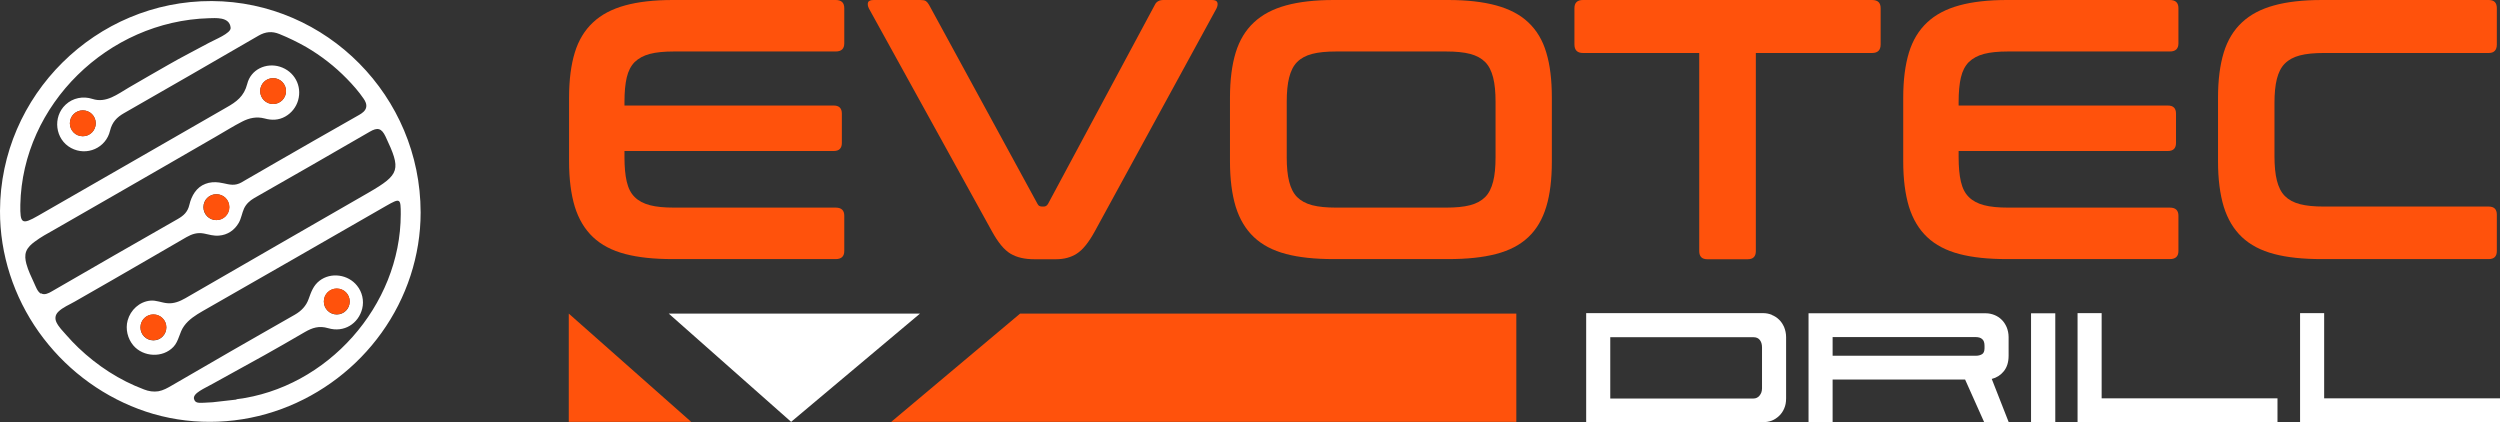
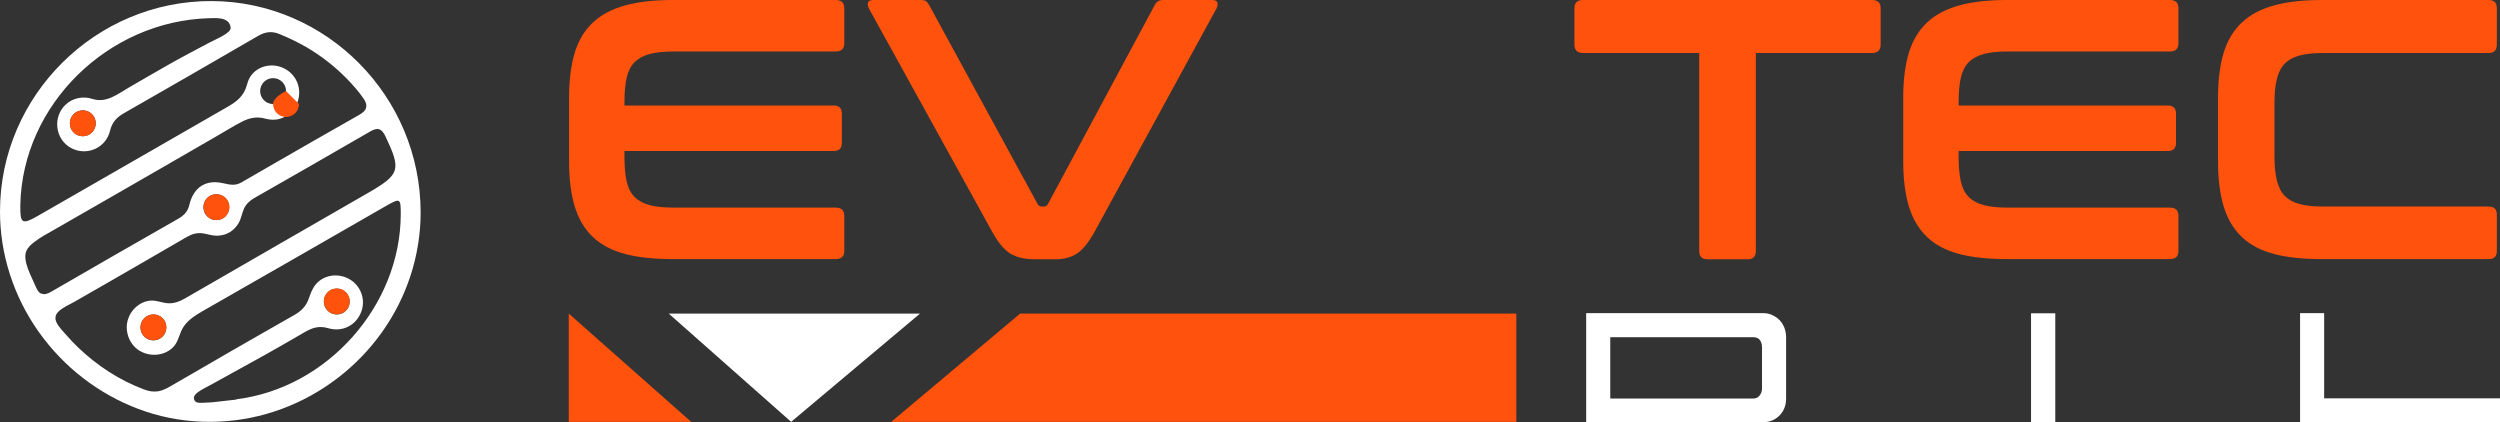
<svg xmlns="http://www.w3.org/2000/svg" id="Warstwa_2" data-name="Warstwa 2" viewBox="0 0 166.06 28.05">
  <rect x="0" y="0" width="166.06" height="28.05" fill="#333333" stroke="none" />
  <defs>
    <style>
      .cls-1 {
        fill: none;
      }

      .cls-1, .cls-2, .cls-3 {
        stroke-width: 0px;
      }

      .cls-2 {
        fill: #ff520c;
      }

      .cls-3 {
        fill: #ffffff;
      }
    </style>
  </defs>
  <g id="Warstwa_1-2" data-name="Warstwa 1">
    <g>
      <g>
        <path class="cls-3" d="m117.69,20.92c.18.07.35.18.48.31.14.13.25.3.34.5.08.2.13.42.13.66v4.07c0,.26-.04.48-.13.68-.08.19-.2.36-.34.49-.14.13-.3.24-.48.31-.18.07-.37.1-.56.1h-11.77v-7.24h11.77c.19,0,.38.04.56.11Zm-.82,5.36c.11-.12.17-.29.17-.48v-2.73c0-.2-.05-.36-.14-.48-.09-.12-.23-.19-.41-.19h-9.53v4.07h9.52c.15,0,.28-.06.4-.19Z" />
-         <path class="cls-3" d="m131.91,20.81c.19,0,.38.04.56.11.18.07.35.18.48.31.14.13.25.3.34.5.08.2.13.42.13.66v1.24c0,.43-.11.77-.32,1.03-.21.26-.48.43-.8.51l1.13,2.88h-1.63l-1.27-2.84h-8.8v2.84h-1.6v-7.24h11.77Zm-10.18,1.58v1.24h9.52c.15,0,.28-.03.4-.1.11-.06.17-.2.17-.4v-.16c0-.21-.05-.36-.16-.45-.1-.09-.25-.13-.43-.13h-9.5Z" />
        <path class="cls-3" d="m136.52,28.05h-1.61v-7.24h1.61v7.24Z" />
-         <path class="cls-3" d="m139.6,26.46h11.68v1.58h-13.28v-7.24h1.6v5.65Z" />
        <path class="cls-3" d="m154.38,26.46h11.68v1.58h-13.28v-7.24h1.6v5.65Z" />
      </g>
      <g>
        <g>
          <path class="cls-1" d="m25.65,13.7c-4.07,2.33-8.13,4.67-12.19,6.99-.45.26-.91.55-1.22.98-.31.43-.34.99-.71,1.39-.71.76-1.99.68-2.66-.09-.39-.45-.55-1.09-.38-1.67.2-.69.78-1.23,1.5-1.31.4-.04.75.14,1.14.17.43.04.83-.12,1.19-.33,4.05-2.35,8.12-4.68,12.18-7.02,2.09-1.2,2.15-1.51,1.12-3.72-.27-.57-.53-.62-1.05-.32-2.55,1.48-5.11,2.95-7.68,4.41-.29.16-.53.39-.67.69-.15.31-.19.65-.35.95-.27.5-.75.82-1.32.85-.35.02-.66-.07-1-.14-.43-.09-.78.02-1.15.24-.82.47-1.63.95-2.45,1.42-1.65.96-3.31,1.91-4.97,2.86-.36.2-.8.38-1.1.68-.2.2-.24.45-.12.7.15.32.42.58.65.84.26.29.53.58.81.85,1.25,1.2,2.73,2.16,4.36,2.77.3.11.63.17.95.12.33-.06.62-.22.9-.39.65-.38,1.31-.76,1.97-1.14,1.31-.76,2.63-1.52,3.94-2.27.75-.43,1.51-.86,2.26-1.29.42-.24.75-.58.91-1.04.16-.47.3-.9.72-1.21.76-.59,1.91-.42,2.5.33.33.43.47.99.34,1.52-.24,1-1.2,1.61-2.26,1.3-.61-.18-1.05-.03-1.54.25-2.18,1.27-2.99,1.71-6.11,3.43-.54.31-1.38.64-1.26,1.03.1.34.35.25,1.23.21.45-.05,1.02-.11,1.59-.18,6.04-.74,10.91-6.22,10.92-12.29,0-1.07-.03-1.1-.98-.55Z" />
          <path class="cls-1" d="m12.58,13.62c.13-.6.47-1.17,1.07-1.39.29-.11.6-.13.9-.09.4.05.78.22,1.18.12.22-.06.42-.19.61-.3.22-.13.44-.25.66-.38.43-.25.86-.49,1.28-.74.88-.51,1.75-1.01,2.63-1.51.98-.56,1.97-1.12,2.95-1.68.19-.11.41-.26.46-.49.05-.21-.06-.42-.17-.59-.32-.47-.72-.91-1.11-1.32-.79-.82-1.7-1.53-2.69-2.1-.57-.33-1.17-.62-1.79-.87-.49-.2-.92-.16-1.39.11-2.97,1.73-5.96,3.44-8.94,5.15-.47.27-.78.58-.92,1.16-.28,1.14-1.56,1.71-2.59,1.15-1.06-.57-1.24-2.06-.36-2.88.48-.45,1.16-.58,1.78-.38.9.3,1.67-.32,2.41-.75.87-.5,1.75-1.01,2.62-1.51.87-.5,1.81-.97,2.7-1.46.4-.22,1.48-.64,1.45-1-.05-.77-1.05-.64-1.44-.64C7.18,1.4,1.49,6.95,1.34,13.6c-.03,1.26.1,1.35,1.18.73,4.17-2.39,8.33-4.81,12.51-7.19.65-.37,1.17-.74,1.38-1.56.25-.97,1.27-1.43,2.17-1.15.96.3,1.49,1.28,1.21,2.24-.13.45-.44.84-.85,1.07-.44.25-.9.26-1.37.13-.53-.15-1.02-.04-1.5.21-.57.3-1.12.64-1.68.96-2.3,1.33-4.61,2.66-6.92,3.99-1.3.75-2.6,1.49-3.9,2.24-.43.25-.87.49-1.27.78-.23.17-.47.38-.57.65-.1.26-.06.55.01.82.12.45.33.87.52,1.29.11.24.21.56.45.7.23.13.5,0,.71-.12,2.79-1.62,5.59-3.22,8.39-4.82.38-.22.65-.46.76-.94Z" />
          <path class="cls-3" d="m14.07.07C6.37.04.02,6.33,0,14.01c0,.36.01.72.04,1.08.22,2.86,1.36,5.61,3.19,7.81,1.8,2.18,4.25,3.81,6.97,4.6,2.79.8,5.8.67,8.52-.34,2.65-.98,4.98-2.76,6.62-5.05,1.67-2.32,2.6-5.13,2.6-7.99v-.02C27.93,6.4,21.7.11,14.07.07ZM2.72,19.51c-.24-.14-.34-.47-.45-.7-.19-.42-.4-.84-.52-1.29-.07-.27-.11-.55-.01-.82.11-.28.34-.48.57-.65.4-.3.84-.54,1.27-.78,1.3-.74,2.6-1.49,3.9-2.24,2.31-1.33,4.61-2.65,6.92-3.99.56-.32,1.11-.67,1.68-.96.48-.25.97-.35,1.5-.21.47.13.93.12,1.37-.13.41-.23.72-.62.85-1.07.28-.97-.25-1.94-1.21-2.24-.9-.28-1.93.17-2.17,1.15-.21.82-.72,1.19-1.38,1.56-4.17,2.39-8.33,4.8-12.51,7.19-1.08.62-1.2.53-1.18-.73C1.49,6.95,7.18,1.4,13.88,1.21c.38,0,1.38-.13,1.44.64.03.36-1.05.78-1.45,1-.88.48-1.82.95-2.7,1.46-.87.5-1.75,1-2.62,1.51-.74.43-1.5,1.05-2.41.75-.62-.2-1.3-.07-1.78.38-.88.82-.7,2.31.36,2.88,1.04.56,2.32,0,2.59-1.15.14-.57.45-.89.92-1.16,2.98-1.71,5.97-3.42,8.94-5.15.47-.27.9-.31,1.39-.11.62.25,1.21.54,1.79.87.99.58,1.89,1.28,2.69,2.1.4.41.79.85,1.11,1.32.12.17.22.38.17.59-.05.23-.27.38-.46.49-.99.56-1.97,1.12-2.95,1.68-.88.5-1.76,1.01-2.63,1.51-.43.25-.86.49-1.28.74-.22.13-.44.25-.66.38-.19.11-.39.25-.61.3-.4.1-.78-.07-1.18-.12-.3-.04-.62-.02-.9.09-.6.22-.93.79-1.07,1.39-.11.48-.38.72-.76.94-2.8,1.6-5.6,3.2-8.39,4.82-.2.12-.48.26-.71.12Zm14.56-13.46c0-.47.38-.86.86-.86s.86.39.86.86-.38.86-.86.86-.86-.39-.86-.86Zm-10.92,2.14c0,.47-.38.86-.86.86s-.86-.38-.86-.86.38-.86.86-.86.86.38.86.86Zm8.87,5.57c0,.47-.38.86-.86.86s-.86-.38-.86-.86.38-.86.86-.86.86.38.86.86Zm.48,12.78c-.57.07-1.15.13-1.59.18-.88.04-1.13.12-1.23-.21-.12-.39.72-.72,1.26-1.03,3.13-1.72,3.93-2.16,6.11-3.43.49-.28.93-.43,1.54-.25,1.05.31,2.01-.3,2.26-1.3.13-.53,0-1.1-.34-1.52-.59-.75-1.74-.92-2.5-.33-.41.32-.55.74-.72,1.21-.16.46-.49.8-.91,1.04-.75.43-1.51.86-2.26,1.29-1.32.75-2.63,1.51-3.94,2.27-.66.38-1.31.76-1.97,1.14-.29.17-.57.33-.9.39-.32.05-.65,0-.95-.12-1.63-.61-3.1-1.57-4.36-2.77-.28-.27-.55-.55-.81-.85-.23-.26-.5-.53-.65-.84-.12-.26-.08-.5.12-.7.3-.3.74-.47,1.1-.68,1.66-.95,3.32-1.9,4.97-2.86.82-.47,1.63-.95,2.45-1.42.37-.21.72-.32,1.15-.24.34.07.65.17,1,.14.57-.04,1.04-.36,1.32-.85.17-.3.21-.64.35-.95.14-.3.38-.52.67-.69,2.56-1.46,5.13-2.93,7.68-4.41.51-.3.78-.25,1.05.32,1.04,2.2.97,2.51-1.12,3.72-4.06,2.34-8.12,4.67-12.18,7.02-.37.21-.76.37-1.19.33-.39-.03-.74-.21-1.14-.17-.72.07-1.31.62-1.5,1.31-.16.58,0,1.22.38,1.67.66.77,1.95.84,2.66.09.37-.39.39-.96.71-1.39.31-.43.77-.72,1.22-.98,4.07-2.32,8.13-4.66,12.19-6.99.95-.54.98-.52.98.55-.01,6.07-4.88,11.55-10.92,12.29Zm5.8-6.51c0-.47.38-.86.86-.86s.86.38.86.86-.38.86-.86.86-.86-.39-.86-.86Zm-10.46,1.72c0,.47-.38.86-.86.86s-.86-.38-.86-.86.38-.86.86-.86.86.38.86.86Z" />
          <path class="cls-2" d="m5.5,7.33c-.47,0-.86.38-.86.86s.38.86.86.86.86-.38.86-.86-.38-.86-.86-.86Z" />
-           <path class="cls-2" d="m19,6.05c0-.47-.38-.86-.86-.86s-.86.39-.86.86.38.86.86.86.86-.39.86-.86Z" />
+           <path class="cls-2" d="m19,6.05s-.86.39-.86.86.38.86.86.86.86-.39.86-.86Z" />
          <path class="cls-2" d="m23.23,20.02c0-.47-.38-.86-.86-.86s-.86.38-.86.86.38.86.86.86.86-.39.86-.86Z" />
          <circle class="cls-2" cx="10.19" cy="21.74" r=".86" />
          <path class="cls-2" d="m13.52,13.76c0,.47.38.86.86.86s.86-.38.86-.86-.38-.86-.86-.86-.86.38-.86.86Z" />
        </g>
        <g>
          <polygon class="cls-2" points="45.91 28.02 37.78 28.02 37.78 20.83 45.91 28.02" />
          <polygon class="cls-2" points="67.76 20.83 59.2 28.02 100.72 28.02 100.72 20.83 67.76 20.83" />
          <polygon class="cls-3" points="44.42 20.83 52.55 28.02 61.11 20.83 44.42 20.83" />
        </g>
        <g>
          <path class="cls-2" d="m55.51,0c.38,0,.57.18.57.54v2.34c0,.36-.19.54-.57.54h-10.75c-.64,0-1.17.05-1.59.16-.42.11-.75.29-1.01.54-.25.25-.43.6-.53,1.03-.1.43-.15.97-.15,1.61v.25h13.9c.36,0,.54.18.54.54v1.94c0,.36-.18.54-.54.54h-13.9v.42c0,.64.05,1.18.15,1.61.1.43.27.78.53,1.03.25.25.59.43,1.01.54.42.11.95.16,1.59.16h10.75c.38,0,.57.18.57.54v2.34c0,.36-.19.54-.57.54h-10.82c-1.25,0-2.3-.11-3.17-.34-.87-.23-1.58-.6-2.13-1.12-.55-.52-.95-1.19-1.21-2.02-.25-.83-.38-1.83-.38-3.01v-4.23c0-1.18.13-2.18.38-3,.25-.82.66-1.49,1.21-2,.55-.52,1.26-.89,2.13-1.13.87-.24,1.93-.36,3.17-.36h10.82Z" />
          <path class="cls-2" d="m61.14,0c.16,0,.28.02.36.07.07.05.14.13.21.25l7.21,13.23c.05.11.15.17.3.17h.12c.11,0,.2-.06.27-.17L76.71.32c.1-.21.29-.32.57-.32h3.22c.2,0,.32.05.36.16.04.11.02.24-.06.41l-8.07,14.78c-.41.75-.81,1.25-1.21,1.5-.39.25-.85.37-1.38.37h-1.43c-.64,0-1.17-.12-1.59-.37-.42-.25-.83-.75-1.24-1.5L57.72.57c-.08-.16-.1-.3-.06-.41.04-.11.17-.16.38-.16h3.1Z" />
-           <path class="cls-2" d="m96.19,0c1.25,0,2.31.12,3.19.36.88.24,1.59.61,2.14,1.13s.95,1.18,1.19,2c.25.82.37,1.82.37,3v4.23c0,1.18-.12,2.19-.37,3.01-.25.83-.64,1.5-1.19,2.02s-1.26.89-2.14,1.12c-.88.23-1.94.34-3.19.34h-7.6c-1.25,0-2.3-.11-3.17-.34-.87-.23-1.58-.6-2.13-1.12-.55-.52-.95-1.19-1.21-2.02-.25-.83-.38-1.83-.38-3.01v-4.23c0-1.18.13-2.18.38-3,.25-.82.66-1.49,1.21-2,.55-.52,1.26-.89,2.13-1.13.87-.24,1.93-.36,3.17-.36h7.6Zm-10.72,10.45c0,.64.05,1.18.16,1.61.11.43.28.78.53,1.03.25.25.58.43,1,.54.42.11.95.16,1.59.16h7.31c.64,0,1.17-.05,1.59-.16.42-.11.75-.29,1-.54.25-.25.42-.6.53-1.03.11-.43.16-.97.16-1.61v-3.69c0-.64-.05-1.18-.16-1.61-.11-.43-.28-.78-.53-1.03-.25-.25-.58-.43-1-.54-.42-.11-.95-.16-1.59-.16h-7.31c-.64,0-1.17.05-1.59.16-.42.11-.75.29-1,.54-.25.25-.42.6-.53,1.03-.11.43-.16.97-.16,1.61v3.69Z" />
          <path class="cls-2" d="m124.35,0c.38,0,.57.18.57.54v2.41c0,.38-.19.57-.57.57h-7.72v13.16c0,.36-.18.54-.54.54h-2.68c-.36,0-.54-.18-.54-.54V3.52h-7.72c-.38,0-.57-.19-.57-.57V.54c0-.36.19-.54.57-.54h19.21Z" />
          <path class="cls-2" d="m144.13,0c.38,0,.57.18.57.54v2.34c0,.36-.19.54-.57.54h-10.75c-.64,0-1.17.05-1.59.16-.42.11-.75.29-1.01.54-.25.25-.43.6-.53,1.03-.1.43-.15.97-.15,1.61v.25h13.9c.36,0,.54.18.54.54v1.94c0,.36-.18.54-.54.54h-13.9v.42c0,.64.05,1.18.15,1.61.1.43.27.78.53,1.03.25.25.59.43,1.01.54.42.11.95.16,1.59.16h10.75c.38,0,.57.18.57.54v2.34c0,.36-.19.54-.57.54h-10.82c-1.25,0-2.3-.11-3.17-.34-.87-.23-1.58-.6-2.13-1.12-.55-.52-.95-1.19-1.21-2.02-.25-.83-.38-1.83-.38-3.01v-4.23c0-1.18.13-2.18.38-3,.25-.82.66-1.49,1.21-2,.55-.52,1.26-.89,2.13-1.13.87-.24,1.93-.36,3.17-.36h10.82Z" />
          <path class="cls-2" d="m165.31,0c.36,0,.54.18.54.54v2.41c0,.38-.18.57-.54.57h-10.95c-.64,0-1.17.05-1.59.16-.42.11-.75.29-1,.54-.25.25-.42.59-.53,1.02-.11.43-.16.97-.16,1.62v3.49c0,.66.05,1.2.16,1.64.11.43.28.78.53,1.03.25.25.58.43,1,.54.42.11.95.16,1.59.16h10.95c.36,0,.54.18.54.54v2.41c0,.36-.18.54-.54.54h-11.09c-1.25,0-2.3-.11-3.17-.34-.87-.23-1.58-.6-2.13-1.12-.55-.52-.95-1.19-1.21-2.02-.25-.83-.38-1.83-.38-3.01v-4.23c0-1.18.13-2.18.38-3,.25-.82.66-1.49,1.21-2,.55-.52,1.26-.89,2.13-1.13.87-.24,1.93-.36,3.17-.36h11.09Z" />
        </g>
      </g>
    </g>
  </g>
</svg>